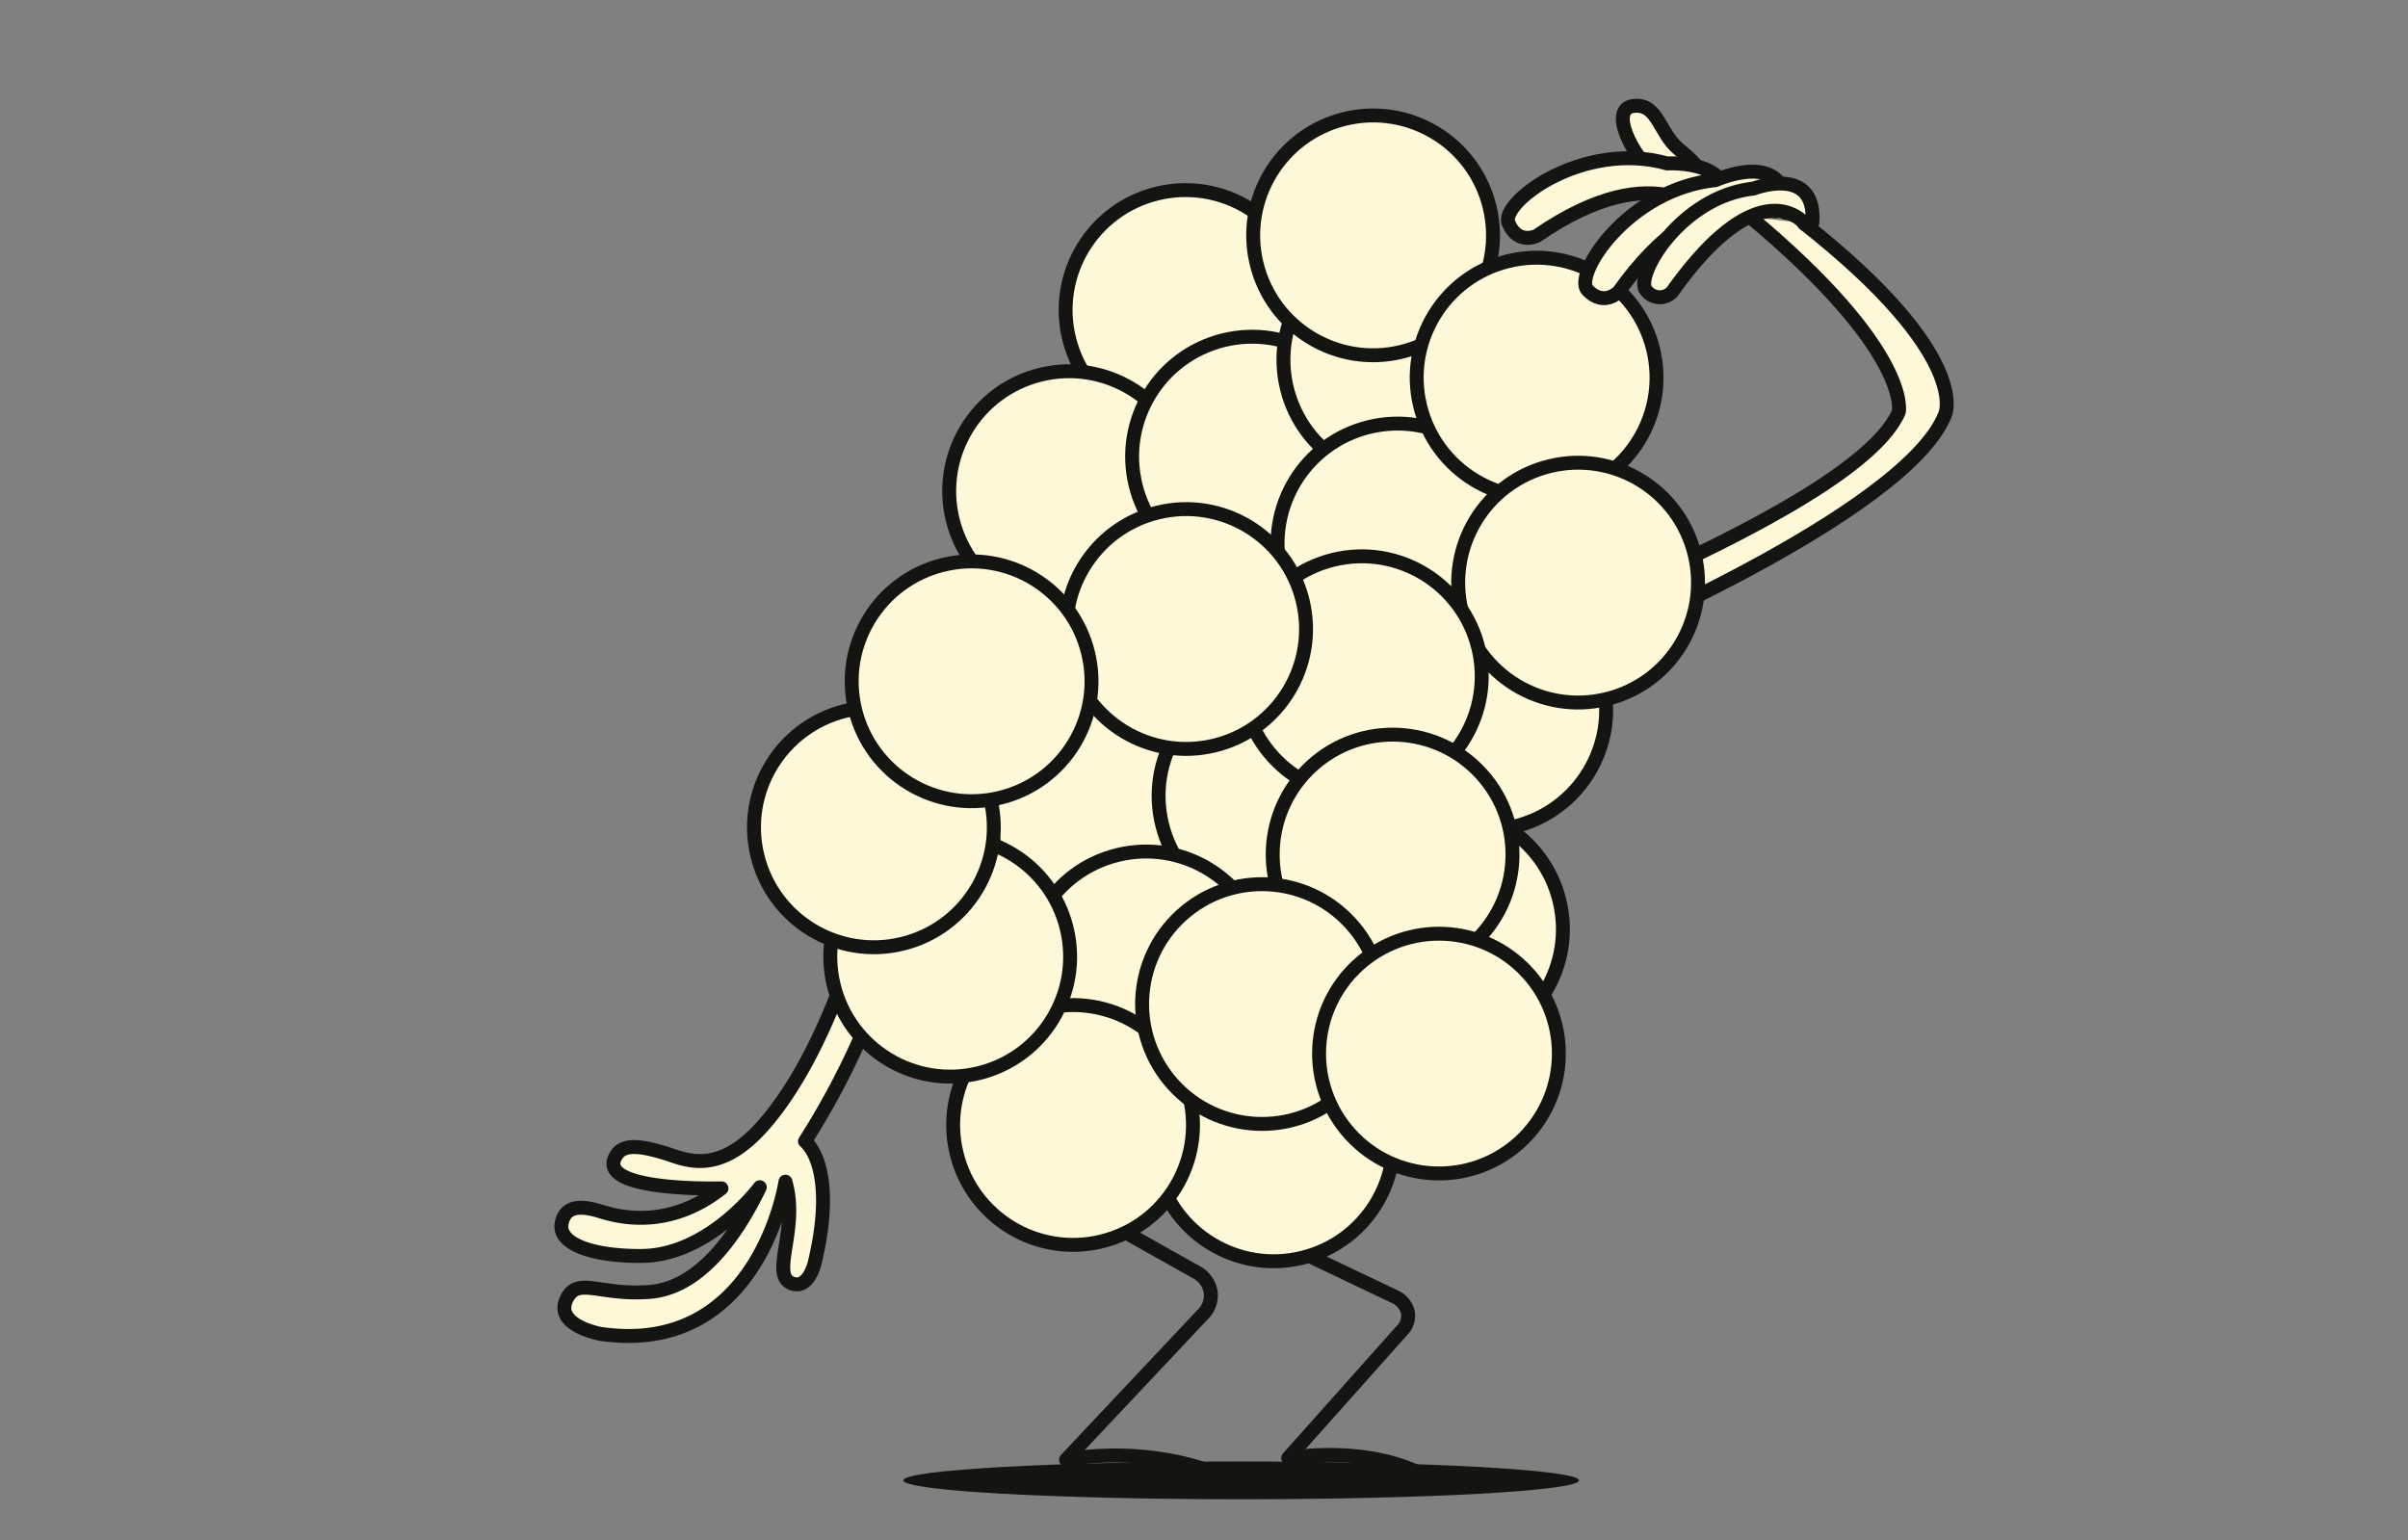
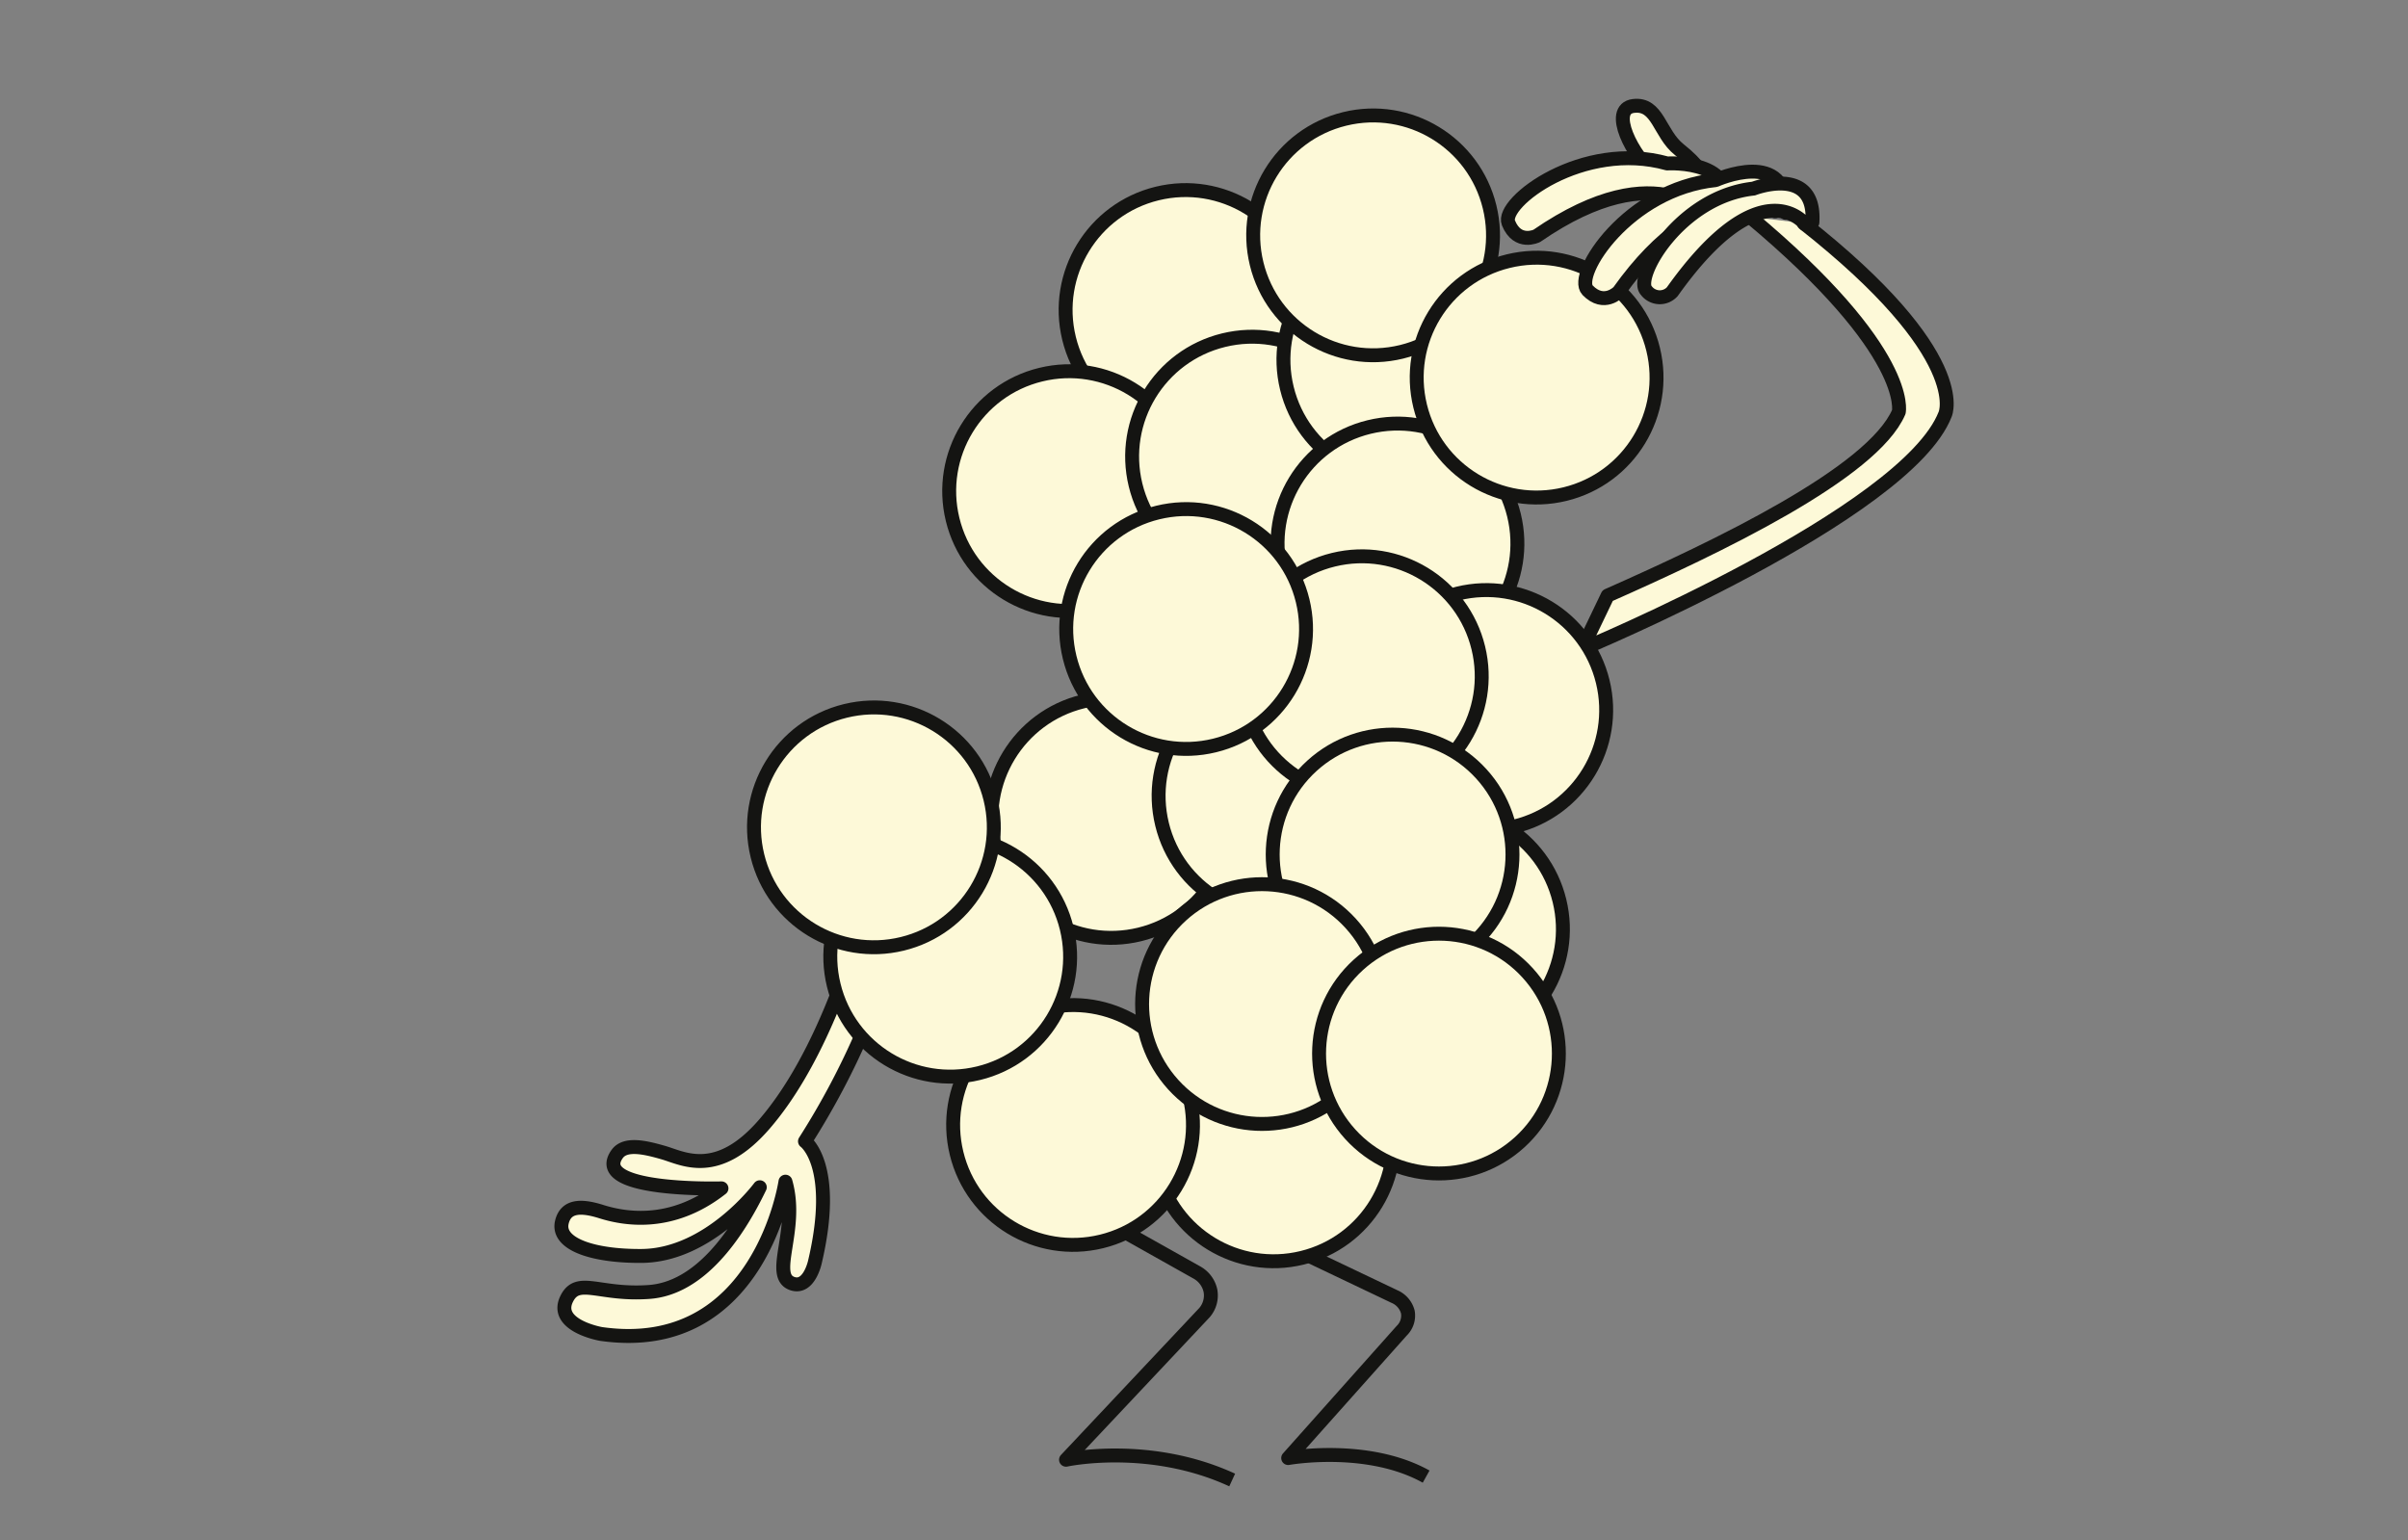
<svg xmlns="http://www.w3.org/2000/svg" id="Calque_1" data-name="Calque 1" viewBox="0 0 518.97 331.96">
  <rect x="0" y="0" width="518.97" height="331.96" fill="#808080" stroke="none" />
  <defs>
    <style>.cls-1{fill:none;}.cls-1,.cls-3{stroke:#141412;stroke-linejoin:round;stroke-width:3px;}.cls-2{fill:#141412;}.cls-3{fill:#fdf9d8;stroke-linecap:round;}</style>
  </defs>
  <title>Images_Proteines</title>
  <path class="cls-1" d="M265.56,319c-17.91-8.26-35.81-4.37-35.81-4.37l29.86-31.73a5.66,5.66,0,0,0,1.26-4.72,5.92,5.92,0,0,0-3-3.95L231.8,259.59" />
  <path class="cls-1" d="M307.36,318.27c-12.7-7.07-29.73-4-29.73-4l24.46-27.44a4.52,4.52,0,0,0,1.32-4.06,5,5,0,0,0-2.9-3.32l-38.22-18.21" />
-   <path class="cls-2" d="M267.49,323.15c-40.22,0-72.82-1.82-72.82-4.07s32.6-4.07,72.82-4.07,72.82,1.82,72.82,4.07-32.6,4.07-72.82,4.07" />
  <path class="cls-3" d="M377.12,46.71C412.19,76,409.23,88.79,409.23,88.79c-5.66,13.19-39.29,29.2-62.75,39.58l-5.54,11.55s69.89-29.06,78.28-50.63c0,0,5.77-12.61-30.48-41.17" />
  <path class="cls-3" d="M194.63,196.81A165.74,165.74,0,0,1,173.49,246s7.07,5.06,2.14,26c0,0-1.22,5.77-4.75,4.7-5.2-1.58,1.41-11.6-1.6-22,0,0-5.59,37.72-39.76,32.82,0,0-10.25-1.79-7.38-7.58,2.4-4.85,7-.68,17.77-1.47s18.74-12,23.84-22.57c0,0-10.87,14.71-25.49,14.81-10.35.07-18.32-2.51-17.16-7.3,0.85-3.49,4-3.67,8.45-2.27s14.9,3.67,25.94-5c0,0-28.37.82-22.48-7.4,1.74-2.43,6-1.45,10-.29,4.22,1.22,11.61,5.58,21.77-6.2s17.68-30.61,23-50.66" />
  <circle class="cls-3" cx="255.5" cy="66.81" r="25.84" transform="translate(-8.55 62.42) rotate(-13.7)" />
  <circle class="cls-3" cx="239.5" cy="176.29" r="25.84" transform="translate(-34.94 61.75) rotate(-13.7)" />
  <circle class="cls-3" cx="230.41" cy="105.85" r="25.84" transform="translate(-18.51 57.59) rotate(-13.7)" />
  <circle class="cls-3" cx="269.84" cy="98.41" r="25.84" transform="translate(-15.63 66.72) rotate(-13.7)" />
  <circle class="cls-3" cx="302.45" cy="77.55" r="25.84" transform="translate(-9.76 73.85) rotate(-13.7)" />
  <circle class="cls-3" cx="301.19" cy="117.14" r="25.84" transform="translate(-19.18 74.67) rotate(-13.7)" />
  <circle class="cls-3" cx="320.32" cy="153.02" r="25.84" transform="translate(-27.13 80.23) rotate(-13.7)" />
  <circle class="cls-3" cx="295.93" cy="50.72" r="25.84" transform="translate(-3.59 71.54) rotate(-13.7)" />
  <circle class="cls-3" cx="331.17" cy="81.38" r="25.84" transform="translate(-9.85 80.76) rotate(-13.7)" />
-   <circle class="cls-3" cx="340.11" cy="125.57" r="25.84" transform="translate(-20.06 84.13) rotate(-13.7)" />
  <circle class="cls-3" cx="275.55" cy="171.54" r="25.84" transform="translate(-32.79 70.15) rotate(-13.7)" />
  <circle class="cls-3" cx="293.5" cy="145.74" r="25.84" transform="translate(-26.17 73.67) rotate(-13.7)" />
  <circle class="cls-3" cx="255.64" cy="135.57" r="25.84" transform="translate(-24.84 64.41) rotate(-13.7)" />
  <circle class="cls-3" cx="274.51" cy="246" r="25.84" transform="translate(-50.46 72.02) rotate(-13.7)" />
-   <circle class="cls-3" cx="247.01" cy="209.37" r="25.84" transform="translate(-42.56 64.47) rotate(-13.7)" />
  <circle class="cls-3" cx="231.27" cy="242.47" r="25.84" transform="translate(-50.85 61.68) rotate(-13.7)" />
  <circle class="cls-3" cx="311" cy="200.27" r="25.84" transform="translate(-38.59 79.36) rotate(-13.7)" />
  <circle class="cls-3" cx="300.13" cy="184.2" r="25.84" transform="translate(-45.88 249.63) rotate(-42.25)" />
  <circle class="cls-3" cx="271.98" cy="216.43" r="25.84" transform="translate(-74.86 239.08) rotate(-42.25)" />
  <circle class="cls-3" cx="310.13" cy="227.11" r="25.84" transform="translate(-72.14 267.5) rotate(-42.25)" />
  <circle class="cls-3" cx="204.79" cy="206.2" r="25.84" transform="translate(-43.01 54.38) rotate(-13.7)" />
  <circle class="cls-3" cx="188.35" cy="178.32" r="25.84" transform="translate(-36.88 49.69) rotate(-13.7)" />
-   <circle class="cls-3" cx="209.4" cy="146.84" r="25.84" transform="translate(-28.82 53.78) rotate(-13.7)" />
  <path class="cls-3" d="M366.78,37.53s-0.58-1.87-4.89-5.3-4.54-10.06-9.86-9.39-0.37,10.68,5,15.24" />
  <path class="cls-3" d="M368.91,47.42s-11-15-37.7,3.42c0,0-4.15,2.05-6.11-2.8-1.77-4.39,16-17.9,34.22-12.81,0,0,17.49-1.08,11.48,12.41" />
  <path class="cls-3" d="M382.58,45.55s-15.14-8.74-33.71,17.33c0,0-3.17,3.33-6.71-.33-3.19-3.31,8.74-21.81,27.59-23.73,0,0,16-7.22,15.11,7.06" />
  <path class="cls-3" d="M390.61,47.91c0.78-12.5-12.7-7.26-12.7-7.26-15.8,1.72-25.79,19-23.12,21.94a3.63,3.63,0,0,0,5.62.28c19.27-27.08,28.64-14.54,28.64-14.54" />
</svg>